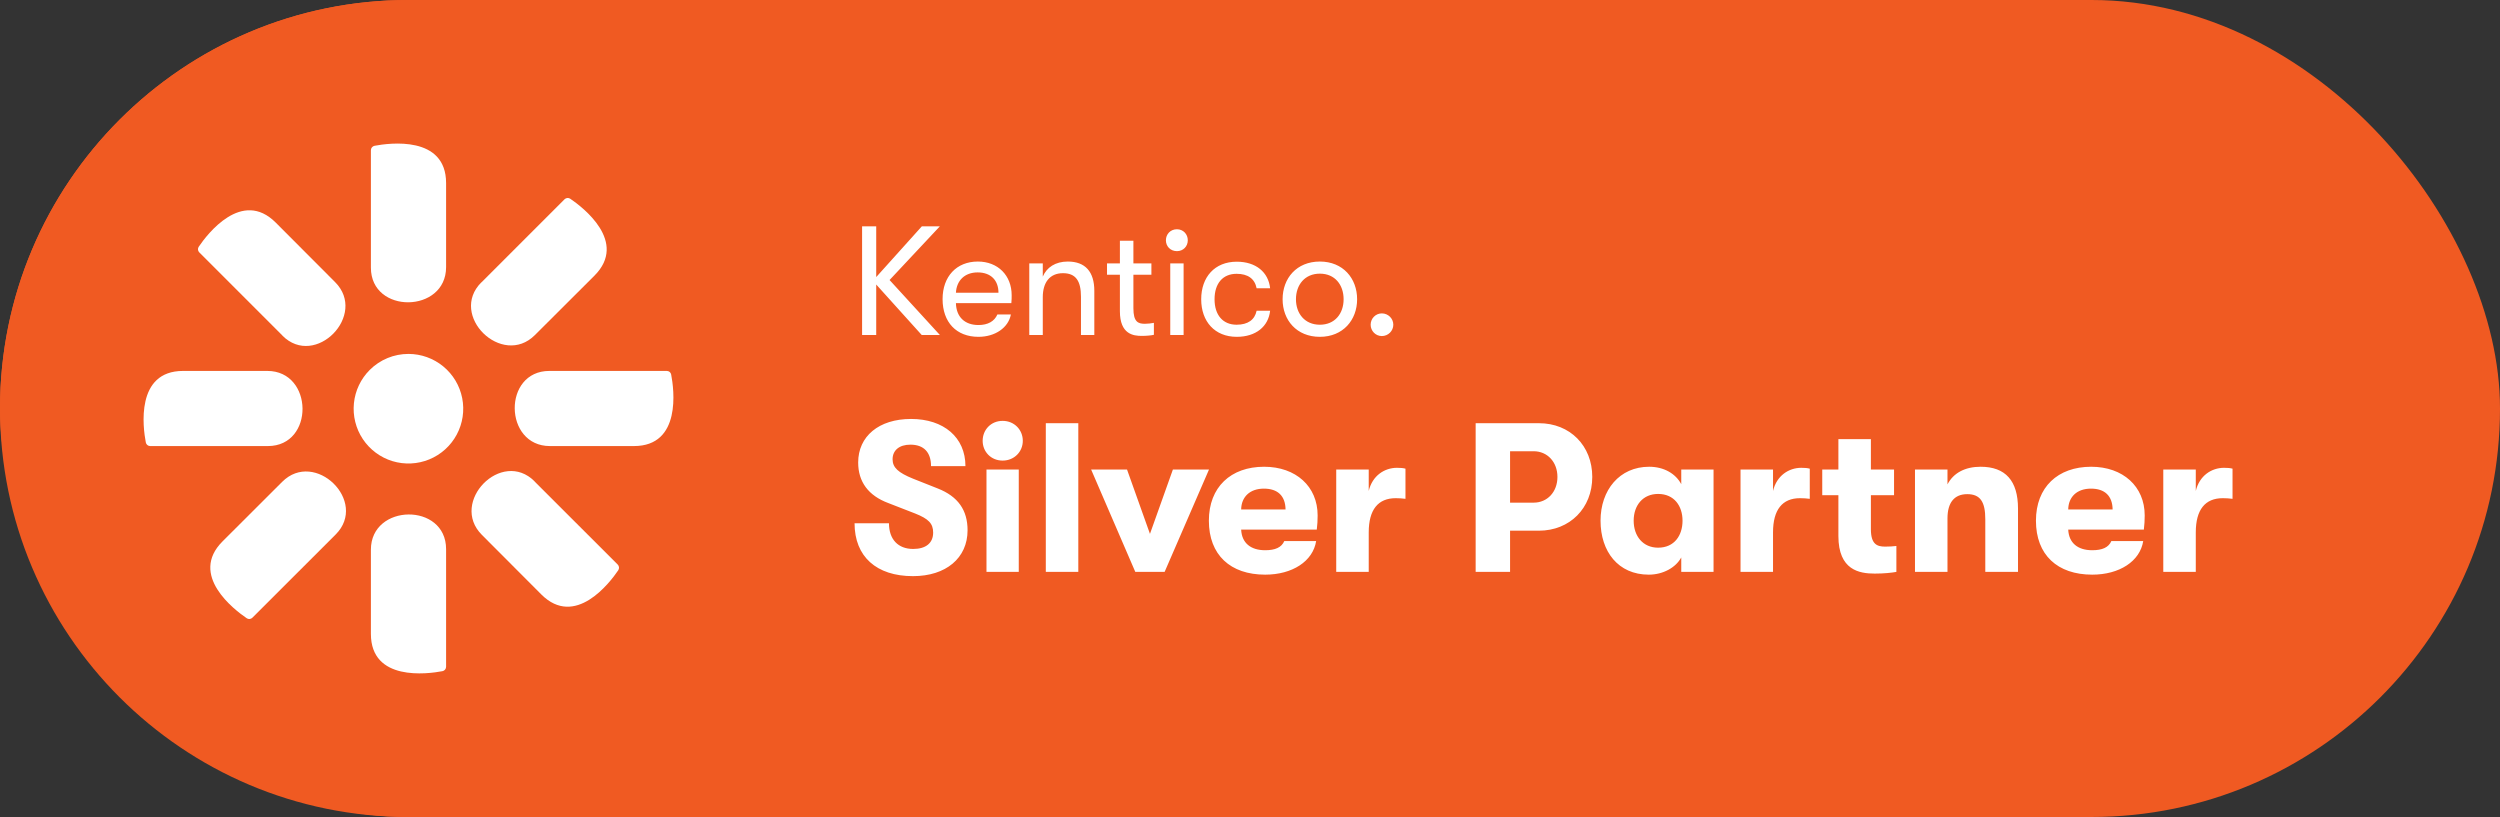
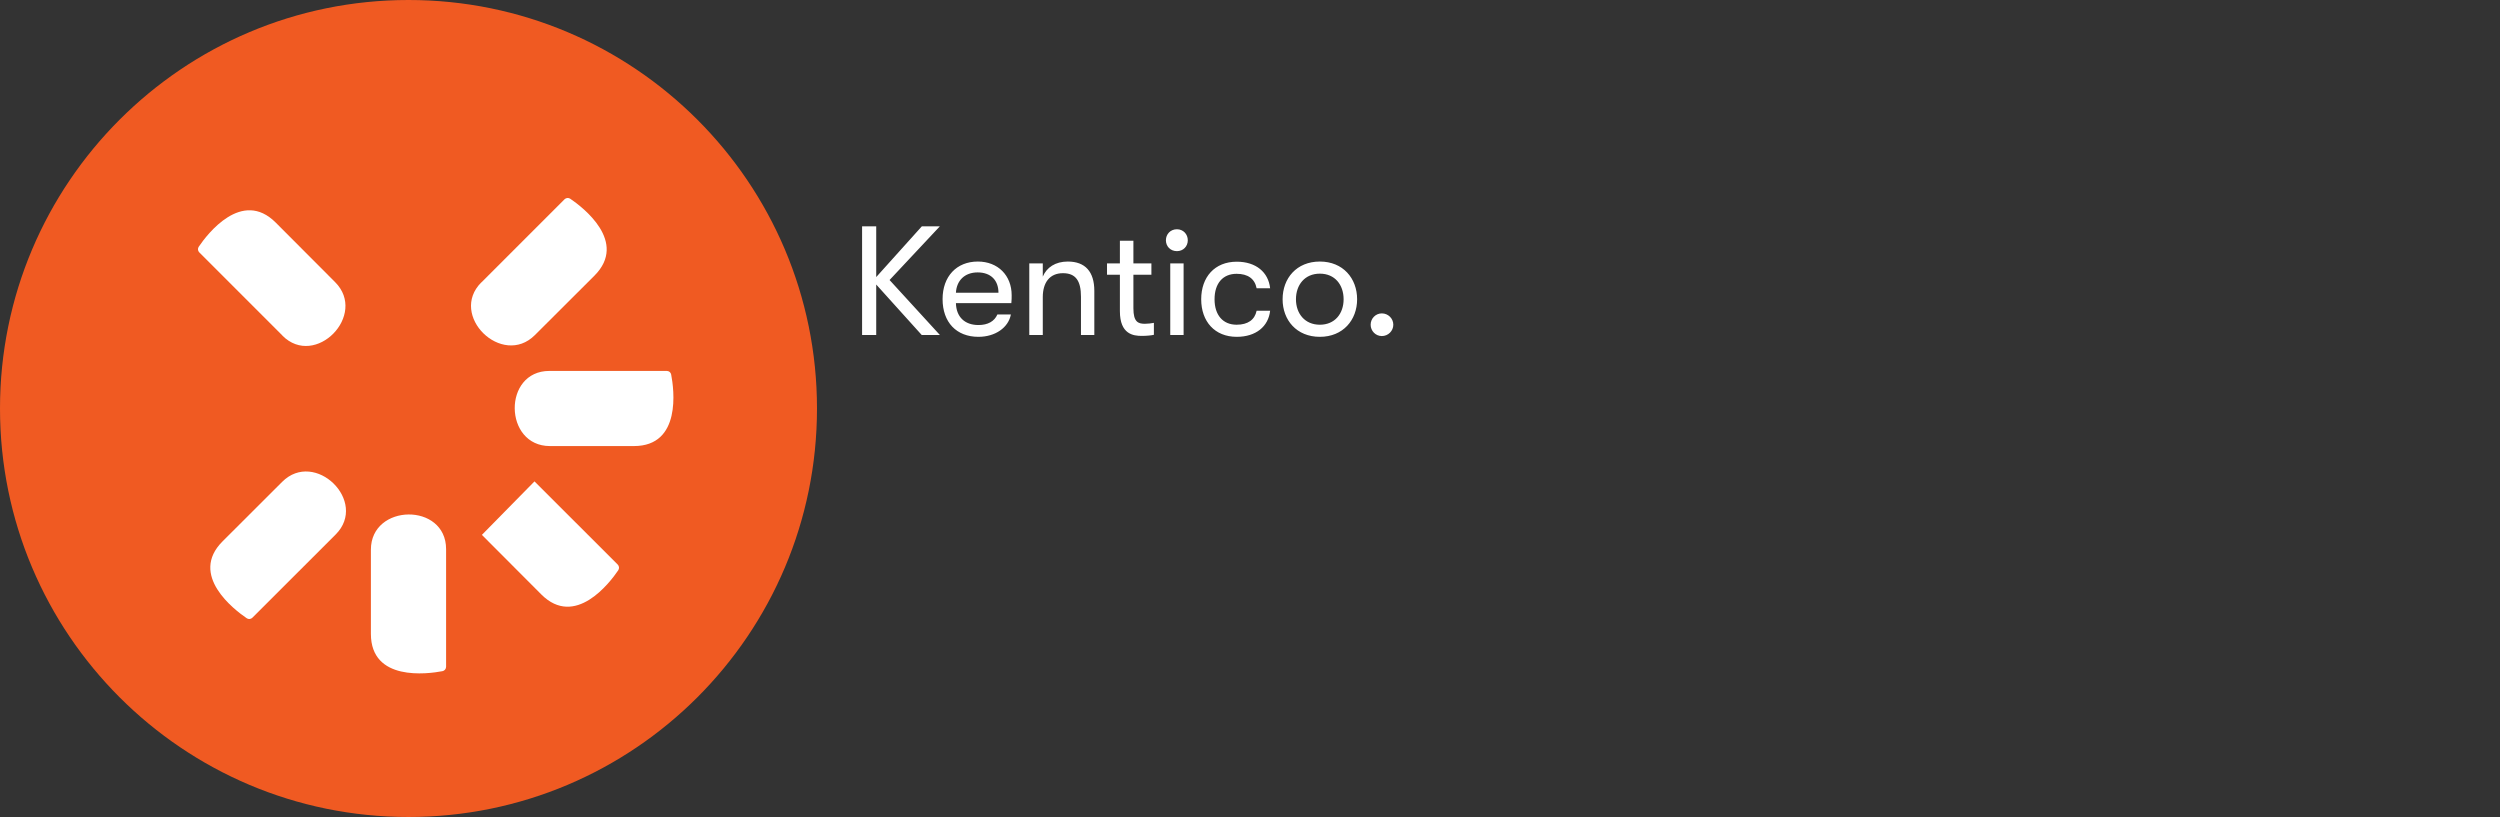
<svg xmlns="http://www.w3.org/2000/svg" width="306" height="100" viewBox="0 0 306 100" fill="none">
  <rect x="0" y="0" width="306" height="100" fill="#333333" stroke="none" />
-   <rect width="306" height="100" rx="50" fill="#F05A22" />
  <path d="M50 100C77.614 100 100 77.614 100 50C100 22.386 77.614 0 50 0C22.386 0 0 22.386 0 50C0 77.614 22.386 100 50 100Z" fill="#F05A22" />
-   <path d="M50 43.32C51.552 43.322 53.056 43.862 54.254 44.848C55.453 45.834 56.272 47.205 56.573 48.728C56.874 50.251 56.637 51.831 55.903 53.198C55.169 54.566 53.984 55.637 52.549 56.228C51.114 56.82 49.518 56.895 48.034 56.442C46.55 55.989 45.268 55.034 44.409 53.742C43.549 52.45 43.164 50.899 43.32 49.355C43.475 47.811 44.162 46.368 45.262 45.273C45.885 44.653 46.623 44.16 47.437 43.825C48.249 43.49 49.121 43.319 50 43.32Z" fill="white" />
  <path d="M67.211 45.402H81.613C81.741 45.402 81.865 45.444 81.965 45.523C82.064 45.604 82.13 45.718 82.152 45.844C82.504 47.66 83.43 54.598 77.594 54.598H67.309C61.641 54.598 61.516 45.402 67.242 45.402" fill="white" />
-   <path d="M32.789 54.598H18.383C18.256 54.598 18.133 54.554 18.035 54.473C17.937 54.393 17.87 54.281 17.848 54.156C17.496 52.34 16.57 45.402 22.406 45.402H32.723C38.391 45.402 38.516 54.598 32.789 54.598Z" fill="white" />
  <path d="M58.918 34.574L69.105 24.387C69.197 24.3 69.316 24.246 69.441 24.234C69.568 24.223 69.695 24.256 69.801 24.328C71.344 25.375 76.891 29.609 72.758 33.742L65.469 41.016C61.461 45.023 54.871 38.594 58.918 34.559" fill="white" />
  <path d="M41.082 65.426L30.895 75.605C30.804 75.696 30.686 75.752 30.559 75.766C30.431 75.779 30.304 75.745 30.199 75.672C28.656 74.621 23.109 70.387 27.242 66.262L34.531 58.984C38.539 54.961 45.129 61.383 41.082 65.426Z" fill="white" />
-   <path d="M45.398 32.785V18.383C45.399 18.255 45.444 18.131 45.526 18.032C45.608 17.934 45.722 17.867 45.848 17.844C47.66 17.5 54.602 16.566 54.602 22.41V32.695C54.602 38.363 45.398 38.488 45.398 32.762" fill="white" />
  <path d="M54.602 67.215V81.617C54.599 81.744 54.554 81.867 54.473 81.965C54.391 82.062 54.278 82.129 54.152 82.152C52.336 82.5 45.398 83.426 45.398 77.59V67.277C45.398 61.613 54.602 61.48 54.602 67.215Z" fill="white" />
  <path d="M34.578 41.078L24.391 30.891C24.301 30.802 24.246 30.684 24.234 30.559C24.22 30.433 24.252 30.307 24.324 30.203C25.379 28.641 29.613 23.113 33.742 27.238L41.016 34.531C45.027 38.539 38.598 45.129 34.562 41.078" fill="white" />
-   <path d="M65.422 58.922L75.609 69.102C75.698 69.192 75.754 69.311 75.766 69.438C75.778 69.564 75.746 69.691 75.676 69.797C74.621 71.359 70.387 76.887 66.258 72.762L58.984 65.469C54.973 61.465 61.402 54.871 65.438 58.922" fill="white" />
+   <path d="M65.422 58.922L75.609 69.102C75.698 69.192 75.754 69.311 75.766 69.438C75.778 69.564 75.746 69.691 75.676 69.797C74.621 71.359 70.387 76.887 66.258 72.762L58.984 65.469" fill="white" />
  <path d="M115.039 27.7H112.835L107.249 33.913V27.7H105.52V41H107.249V34.825L112.816 41H115.039L108.883 34.274L115.039 27.7ZM123.827 36.136C123.827 33.723 122.155 32.013 119.685 32.013C117.082 32.013 115.372 33.837 115.372 36.611C115.372 39.442 117.063 41.228 119.761 41.228C121.813 41.228 123.428 40.107 123.732 38.492H122.079C121.718 39.328 120.92 39.784 119.761 39.784C118.089 39.784 117.044 38.796 117.006 37.105H123.789C123.827 36.706 123.827 36.459 123.827 36.136ZM117.006 35.832C117.082 34.35 118.07 33.343 119.666 33.343C121.262 33.343 122.212 34.293 122.212 35.832H117.006ZM125.984 41H127.637V36.364C127.637 34.597 128.473 33.438 130.107 33.438C131.665 33.438 132.311 34.369 132.311 36.326V41H133.945V35.604C133.945 33.267 132.843 32.013 130.696 32.013C129.176 32.013 128.112 32.735 127.637 33.856V32.241H125.984V41ZM140.134 39.632C139.298 39.632 138.728 39.404 138.728 37.732V33.628H140.932V32.241H138.728V29.467H137.075V32.241H135.498V33.628H137.075V38.093C137.075 40.924 138.728 41.114 139.754 41.114C140.324 41.114 140.913 41.057 141.236 40.981V39.518C140.989 39.575 140.457 39.632 140.134 39.632ZM144.056 30.74C144.835 30.74 145.386 30.151 145.386 29.41C145.386 28.669 144.835 28.061 144.056 28.061C143.258 28.061 142.707 28.669 142.707 29.41C142.707 30.151 143.258 30.74 144.056 30.74ZM143.239 41H144.873V32.241H143.239V41ZM151.378 41.228C153.734 41.228 155.254 39.955 155.463 38.036H153.81C153.582 39.138 152.746 39.746 151.359 39.746C149.687 39.746 148.661 38.568 148.661 36.63C148.661 34.673 149.687 33.514 151.359 33.514C152.746 33.514 153.582 34.122 153.81 35.281H155.463C155.254 33.324 153.734 32.032 151.378 32.032C148.68 32.032 147.027 33.913 147.027 36.63C147.027 39.347 148.68 41.228 151.378 41.228ZM161.551 41.228C164.382 41.228 166.111 39.176 166.111 36.63C166.111 34.065 164.382 32.013 161.551 32.013C158.701 32.013 156.991 34.065 156.991 36.63C156.991 39.176 158.701 41.228 161.551 41.228ZM161.551 39.746C159.708 39.746 158.625 38.378 158.625 36.63C158.625 34.863 159.708 33.495 161.551 33.495C163.394 33.495 164.458 34.863 164.458 36.63C164.458 38.378 163.394 39.746 161.551 39.746ZM169.135 41.133C169.914 41.133 170.541 40.506 170.541 39.746C170.541 38.986 169.914 38.359 169.135 38.359C168.375 38.359 167.767 38.986 167.767 39.746C167.767 40.506 168.375 41.133 169.135 41.133Z" fill="white" />
-   <path d="M111.748 70.52C115.778 70.52 118.43 68.31 118.43 64.904C118.43 62.46 117.286 60.77 114.764 59.782L111.748 58.586C109.954 57.858 109.252 57.234 109.252 56.22C109.252 55.128 110.058 54.426 111.436 54.426C113.074 54.426 113.958 55.362 113.958 57.052H118.17C118.17 53.542 115.518 51.28 111.514 51.28C107.562 51.28 105.04 53.412 105.04 56.61C105.04 58.976 106.288 60.666 108.732 61.576L112.008 62.85C113.646 63.5 114.218 64.072 114.218 65.19C114.218 66.464 113.334 67.192 111.774 67.192C109.928 67.192 108.81 66.022 108.81 64.046H104.598C104.598 68.128 107.276 70.52 111.748 70.52ZM122.721 56.376C124.151 56.376 125.191 55.284 125.191 53.958C125.191 52.606 124.151 51.514 122.721 51.514C121.291 51.514 120.277 52.606 120.277 53.958C120.277 55.284 121.291 56.376 122.721 56.376ZM120.745 70H124.697V57.468H120.745V70ZM128.007 70H131.985V51.8H128.007V70ZM138.961 70H142.549L147.983 57.468H143.563L140.755 65.346L137.947 57.468H133.553L138.961 70ZM161.278 63.084C161.278 59.548 158.626 57.13 154.726 57.13C150.644 57.13 147.966 59.626 147.966 63.734C147.966 67.92 150.592 70.338 154.856 70.338C158.184 70.338 160.706 68.7 161.096 66.23H157.196C156.858 67.01 156.078 67.348 154.856 67.348C153.088 67.348 151.996 66.464 151.918 64.826H161.174C161.252 64.124 161.278 63.734 161.278 63.084ZM151.918 62.356C151.944 60.822 152.984 59.808 154.7 59.808C156.39 59.808 157.326 60.692 157.352 62.356H151.918ZM163.554 70H167.532V65.164C167.532 62.382 168.676 60.978 170.834 60.978C171.328 60.978 171.562 61.004 172.03 61.056V57.364C171.718 57.286 171.458 57.26 170.99 57.26C169.456 57.26 167.974 58.222 167.532 60.094V57.468H163.554V70ZM188.368 51.8H180.62V70H184.832V64.956H188.368C192.138 64.956 194.894 62.2 194.894 58.378C194.894 54.556 192.164 51.8 188.368 51.8ZM187.718 61.524H184.832V55.232H187.718C189.408 55.232 190.63 56.558 190.63 58.378C190.63 60.198 189.408 61.524 187.718 61.524ZM201.808 70.338C203.55 70.338 205.11 69.48 205.786 68.232V70H209.738V57.468H205.786V59.262C205.11 57.988 203.68 57.13 201.86 57.13C198.22 57.13 195.906 59.99 195.906 63.734C195.906 67.504 198.064 70.338 201.808 70.338ZM202.952 67.036C201.106 67.036 199.962 65.632 199.962 63.734C199.962 61.836 201.106 60.458 202.952 60.458C204.928 60.458 205.942 61.94 205.942 63.734C205.942 65.554 204.928 67.036 202.952 67.036ZM213.04 70H217.018V65.164C217.018 62.382 218.162 60.978 220.32 60.978C220.814 60.978 221.048 61.004 221.516 61.056V57.364C221.204 57.286 220.944 57.26 220.476 57.26C218.942 57.26 217.46 58.222 217.018 60.094V57.468H213.04V70ZM230.739 66.906C229.751 66.906 228.997 66.62 228.997 64.774V60.614H231.831V57.468H228.997V53.75H225.019V57.468H223.043V60.614H225.019V65.606C225.019 69.792 227.593 70.208 229.465 70.208C230.609 70.208 231.545 70.104 232.117 70V66.828C231.753 66.88 231.181 66.906 230.739 66.906ZM234.394 70H238.372V63.448C238.372 61.524 239.204 60.484 240.79 60.484C242.402 60.484 243 61.446 243 63.552V70H247.004V62.252C247.004 58.846 245.47 57.13 242.428 57.13C240.53 57.13 239.1 57.884 238.372 59.288V57.468H234.394V70ZM262.511 63.084C262.511 59.548 259.859 57.13 255.959 57.13C251.877 57.13 249.199 59.626 249.199 63.734C249.199 67.92 251.825 70.338 256.089 70.338C259.417 70.338 261.939 68.7 262.329 66.23H258.429C258.091 67.01 257.311 67.348 256.089 67.348C254.321 67.348 253.229 66.464 253.151 64.826H262.407C262.485 64.124 262.511 63.734 262.511 63.084ZM253.151 62.356C253.177 60.822 254.217 59.808 255.933 59.808C257.623 59.808 258.559 60.692 258.585 62.356H253.151ZM264.786 70H268.764V65.164C268.764 62.382 269.908 60.978 272.066 60.978C272.56 60.978 272.794 61.004 273.262 61.056V57.364C272.95 57.286 272.69 57.26 272.222 57.26C270.688 57.26 269.206 58.222 268.764 60.094V57.468H264.786V70Z" fill="white" />
</svg>